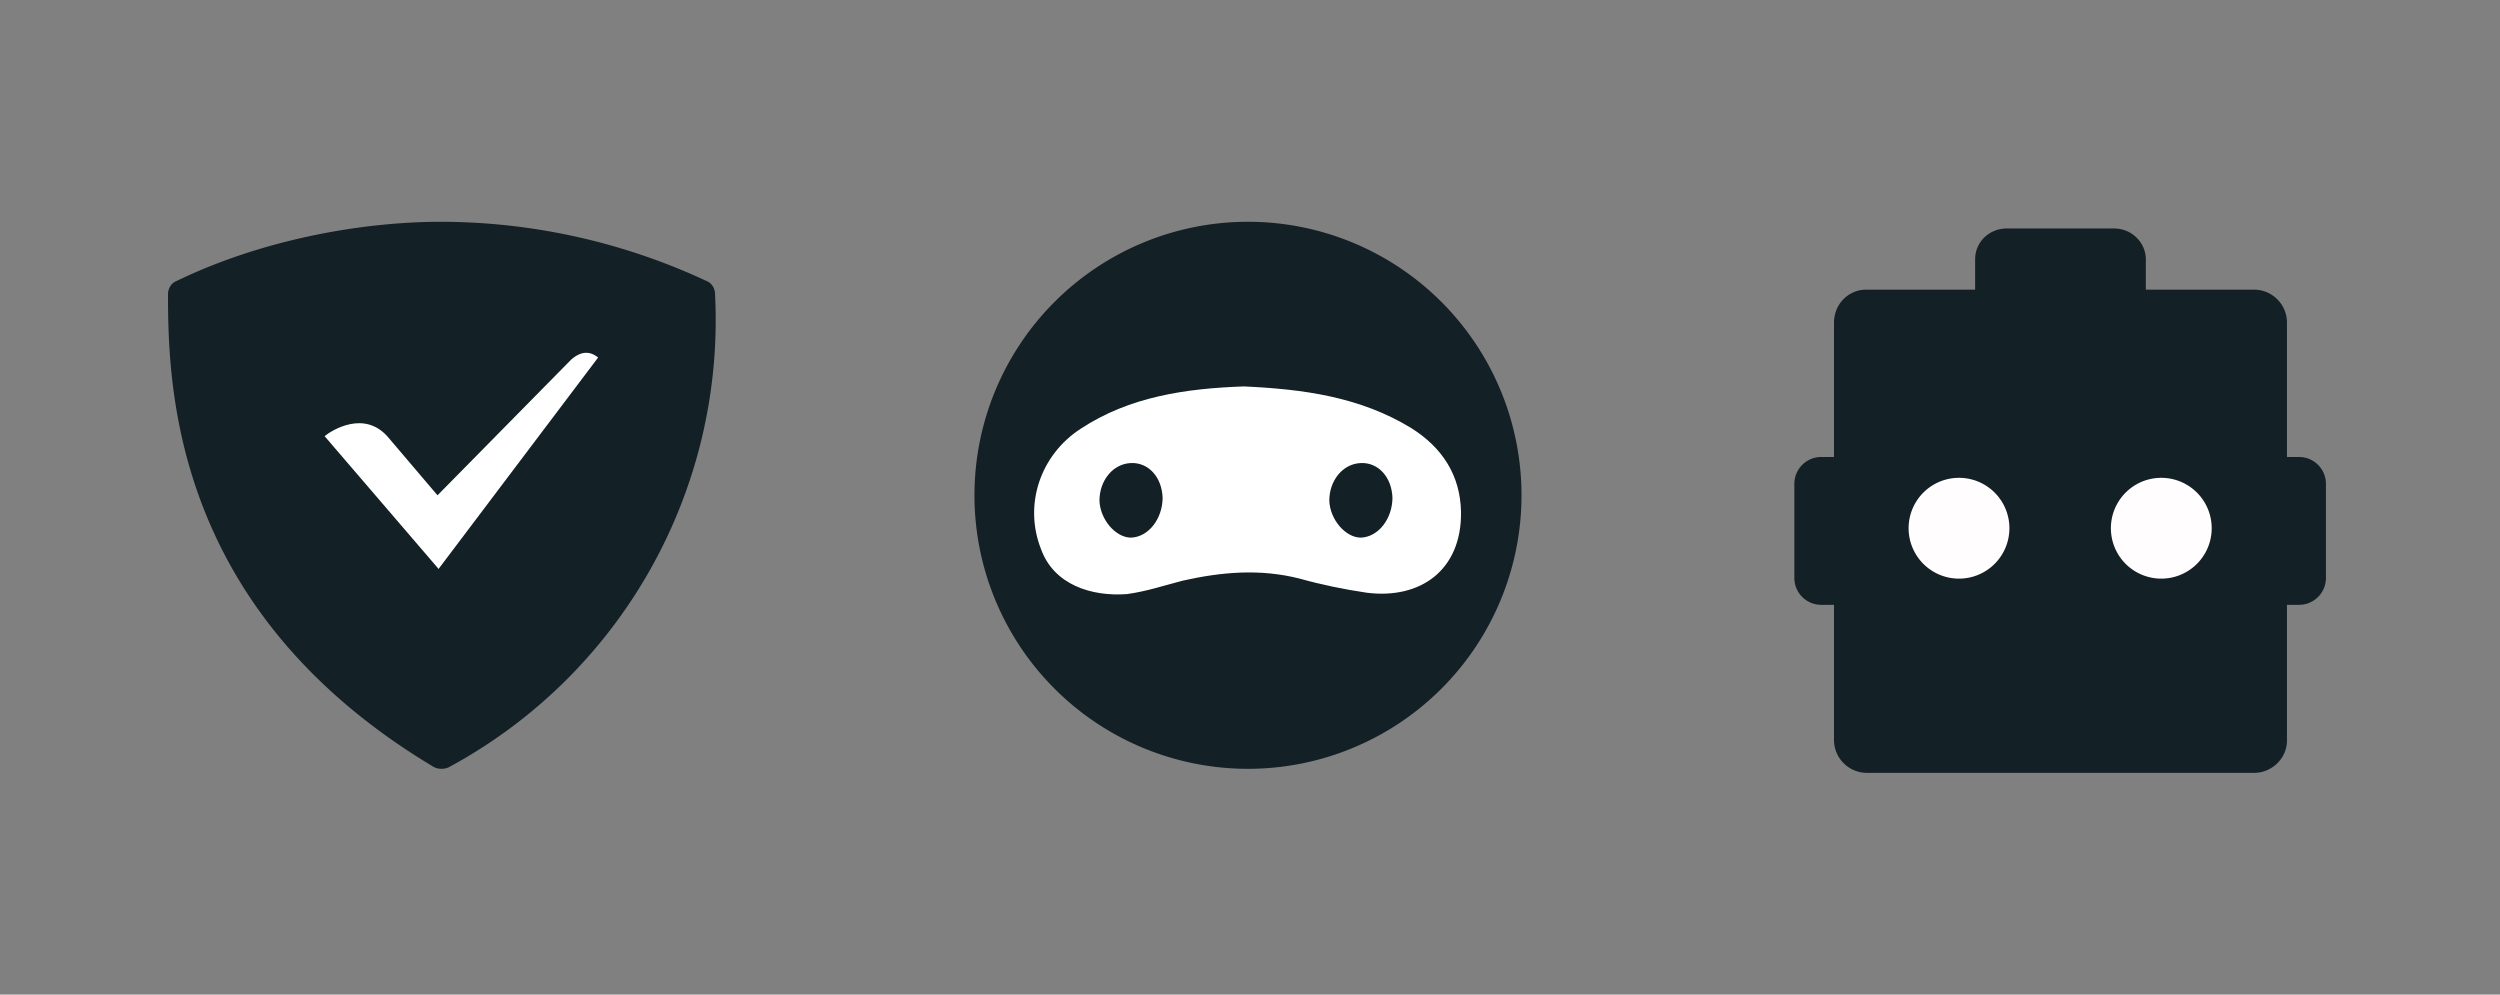
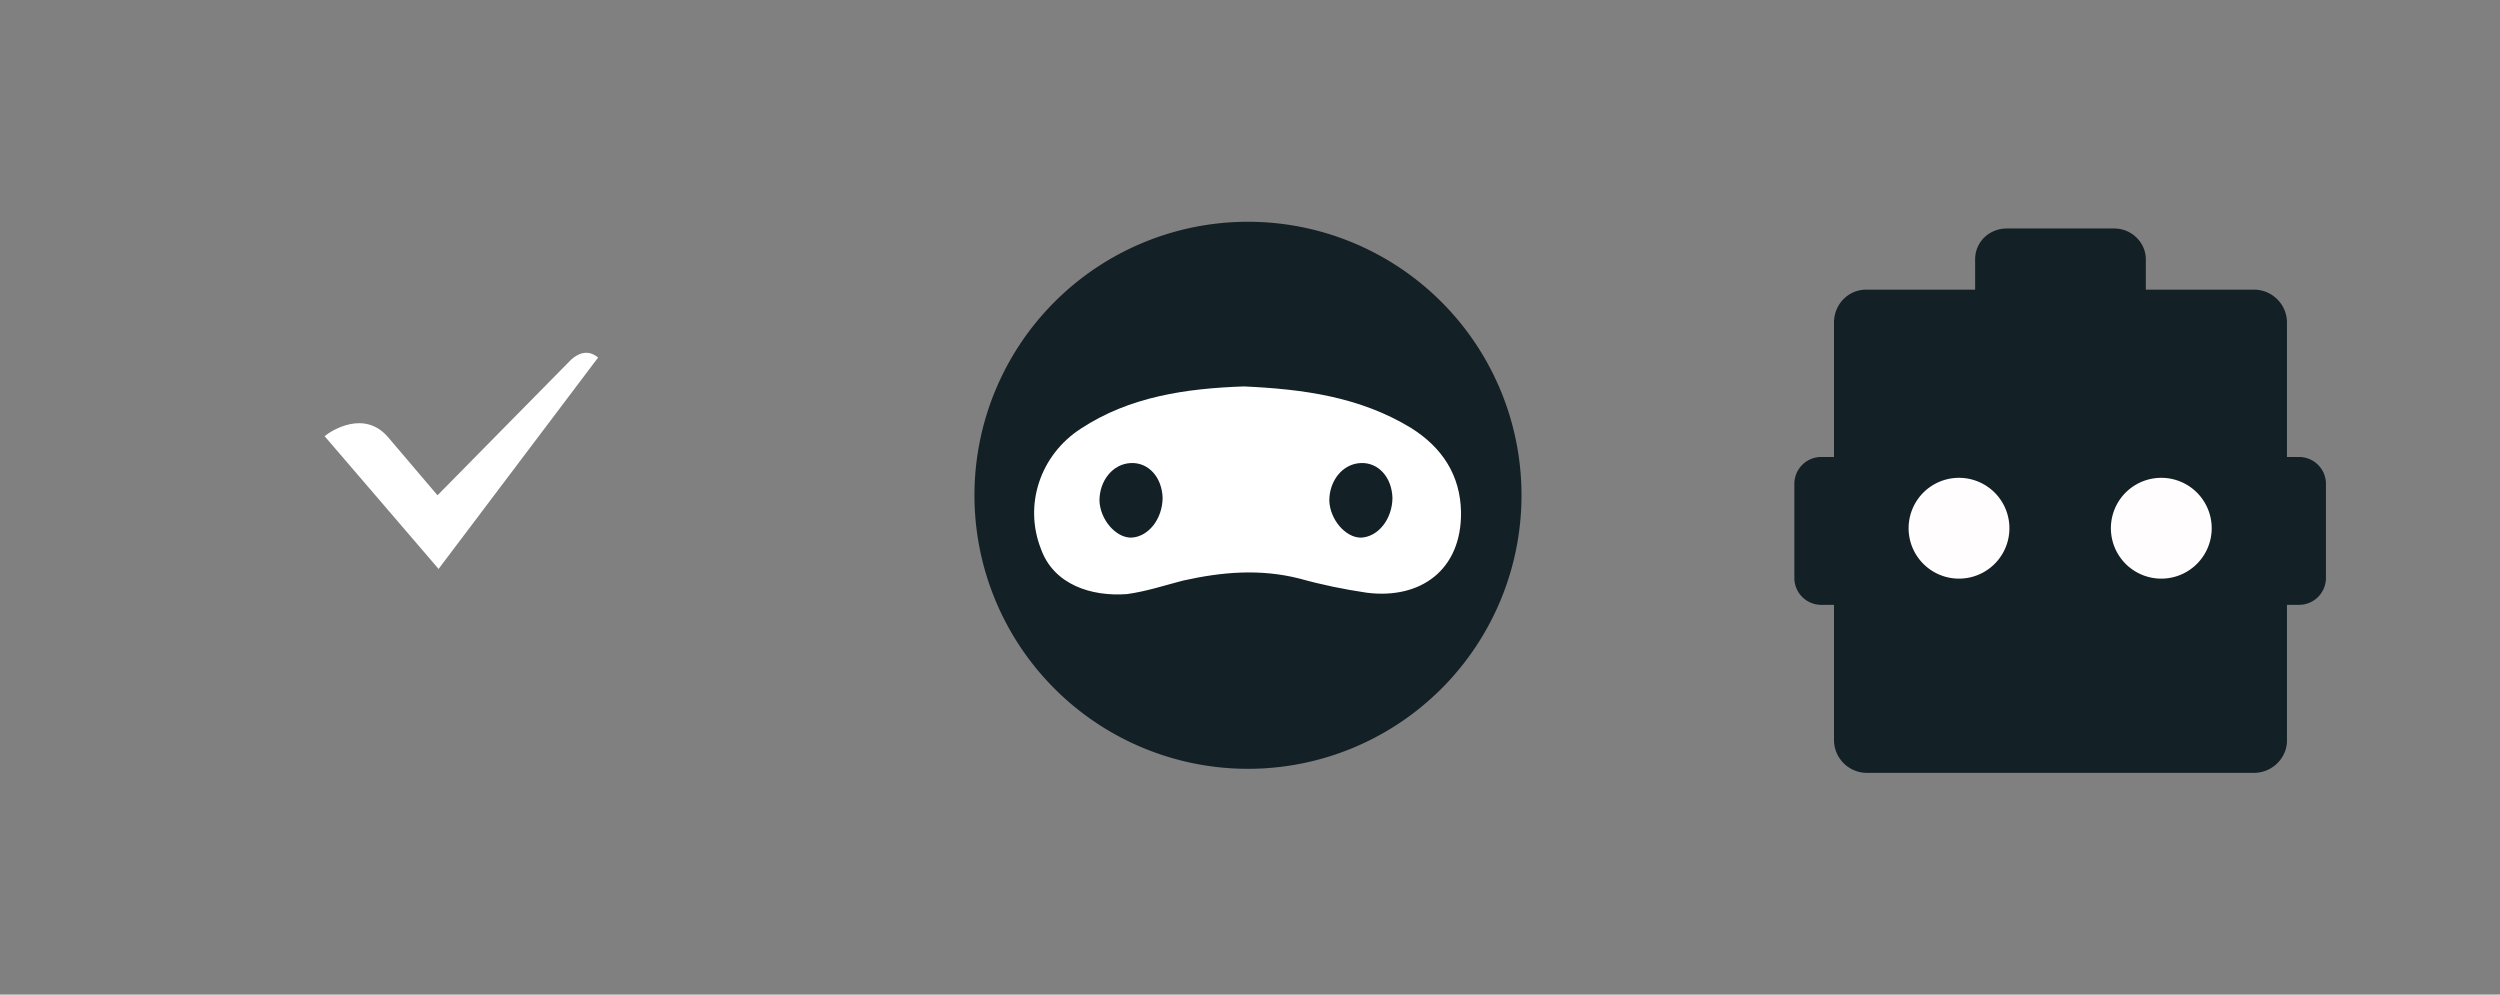
<svg xmlns="http://www.w3.org/2000/svg" width="372" height="148" fill="none">
  <rect width="100%" height="100%" fill="#808080" stroke="none" />
-   <path fill="#132026" fill-rule="evenodd" d="M65.7 33c-12.3 0-27 2.8-39.4 8.8-.8.3-1.3 1.1-1.3 2 0 14.6 1.1 47.3 39.5 70.3.7.4 1.7.4 2.4 0a75.6 75.6 0 0 0 39.5-70.3c0-.9-.5-1.7-1.3-2A93.8 93.8 0 0 0 65.7 33Z" clip-rule="evenodd" />
  <path fill="#fff" fill-rule="evenodd" d="M65.3 84.6 89 53.2c-1.7-1.4-3.2-.4-4 .3L65.1 73.7 57.7 65c-3.5-4-8.3-1-9.4-.1l17 19.8Z" clip-rule="evenodd" />
-   <path fill="#132026" d="M185.7 114.4a40.7 40.7 0 1 0 0-81.4 40.7 40.7 0 0 0 0 81.4Z" />
+   <path fill="#132026" d="M185.7 114.4a40.7 40.7 0 1 0 0-81.4 40.7 40.7 0 0 0 0 81.4" />
  <path fill="#fff" fill-rule="evenodd" d="M185.1 57.5c8.7.4 17.2 1.5 24.9 6.2 4.6 2.9 7.3 7 7.4 12.5.1 8.6-6 13-14 12-3.4-.5-6.8-1.2-10-2.1-5.9-1.5-11.6-1-17.4.3-2.7.7-5.4 1.6-8.3 2-5.3.4-10.9-1.4-12.8-6.7-2.6-6.6-.1-14 5.9-17.9 7.3-4.8 15.7-6 24.3-6.3Z" clip-rule="evenodd" />
  <path fill="#132026" fill-rule="evenodd" d="M207.2 74c0 3.2-2.1 5.9-4.7 6-2.3 0-4.6-2.7-4.7-5.5 0-3 2-5.5 4.7-5.6 2.6-.1 4.6 2.1 4.7 5.2ZM173 74c0 3.2-2.1 5.9-4.7 6-2.3 0-4.6-2.7-4.7-5.5 0-3 2-5.5 4.7-5.6 2.6-.1 4.6 2.1 4.7 5.2Z" clip-rule="evenodd" />
  <path fill="#132026" d="M335.4 115h-57.7a4.9 4.9 0 0 1-4.8-5V48c0-2.7 2.1-4.9 4.8-4.9h57.7c2.7 0 4.9 2.2 4.9 4.9v62.2c0 2.6-2.2 4.8-4.9 4.8Z" />
  <path fill="#132026" d="M281.7 90H271a4 4 0 0 1-4-4V72a4 4 0 0 1 4-4h10.6a4 4 0 0 1 4 4v14a4 4 0 0 1-4 4ZM331.4 90h10.7a4 4 0 0 0 4-4V72a4 4 0 0 0-4-4h-10.7a4 4 0 0 0-4 4v14a4 4 0 0 0 4 4ZM319.3 50.8V38.6c0-2.5-2.1-4.6-4.7-4.6h-16c-2.6 0-4.7 2-4.7 4.6v12.2c0 2.6 2 4.7 4.6 4.7h16.1c2.6 0 4.7-2.1 4.7-4.7Z" />
  <path fill="#FFFDFE" d="M291.5 86.1a7.5 7.5 0 1 0 0-15 7.5 7.5 0 0 0 0 15ZM321.6 86.1a7.5 7.5 0 1 0 0-15 7.5 7.5 0 0 0 0 15Z" />
</svg>